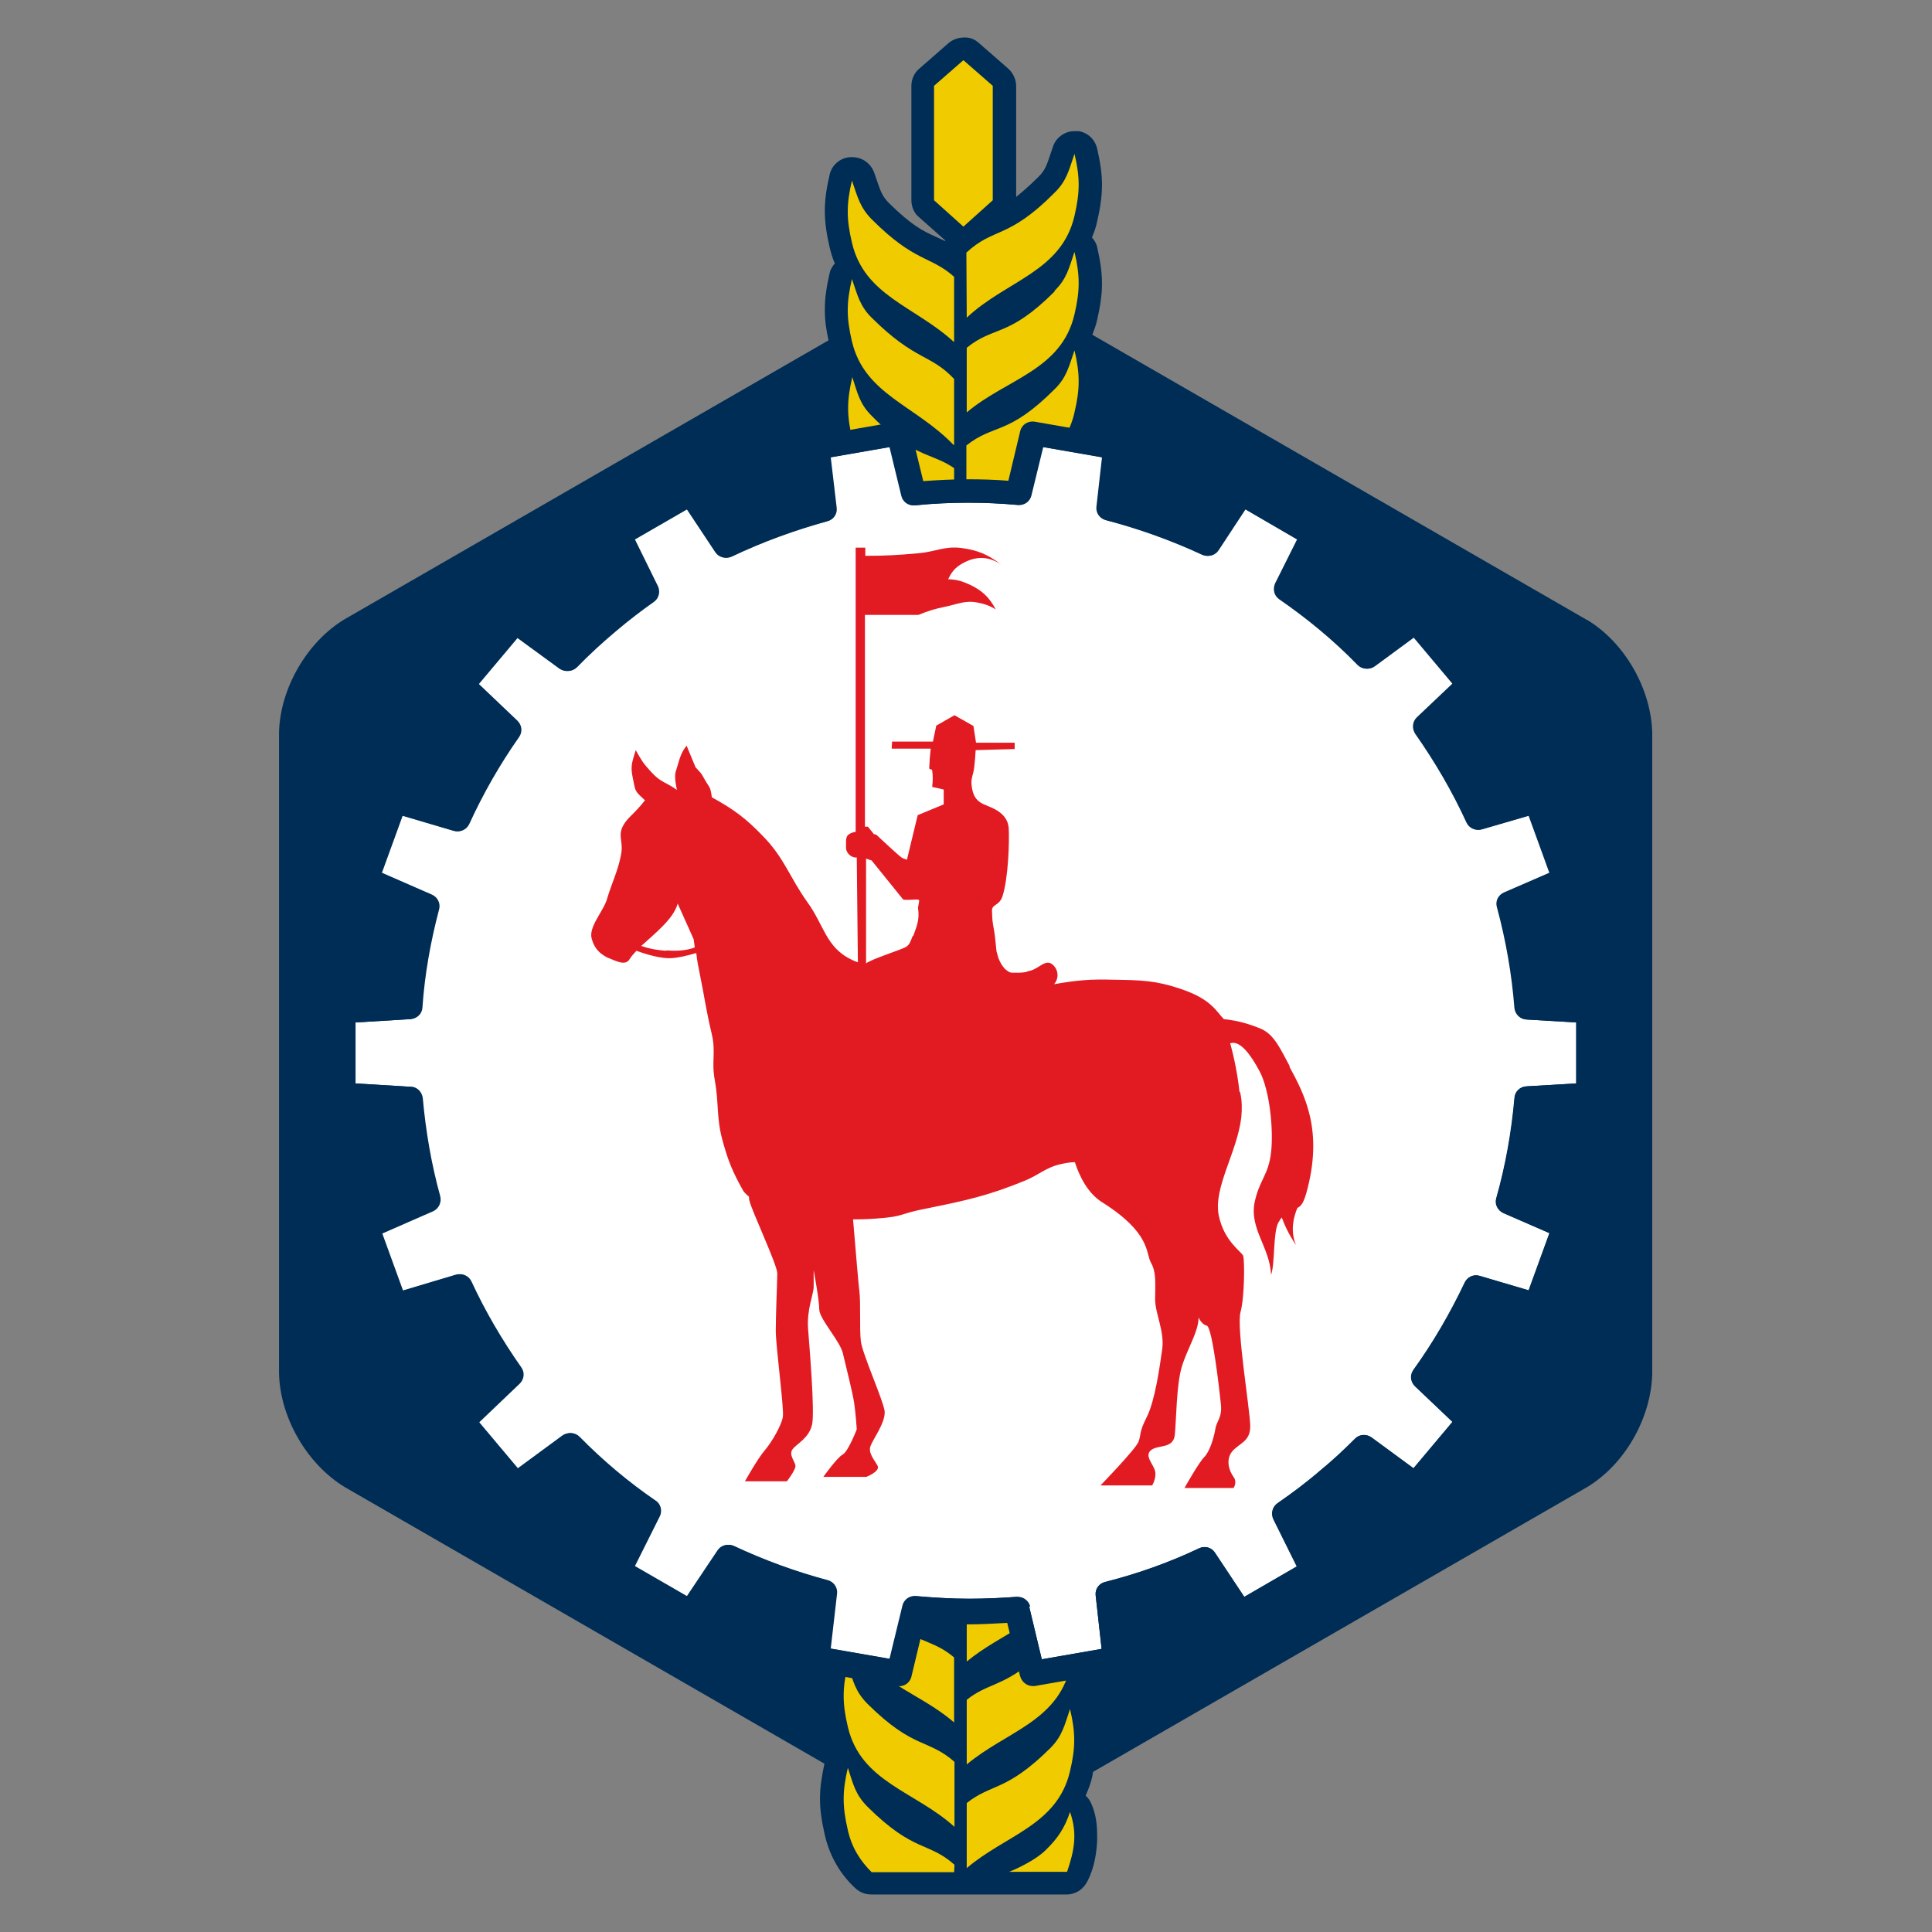
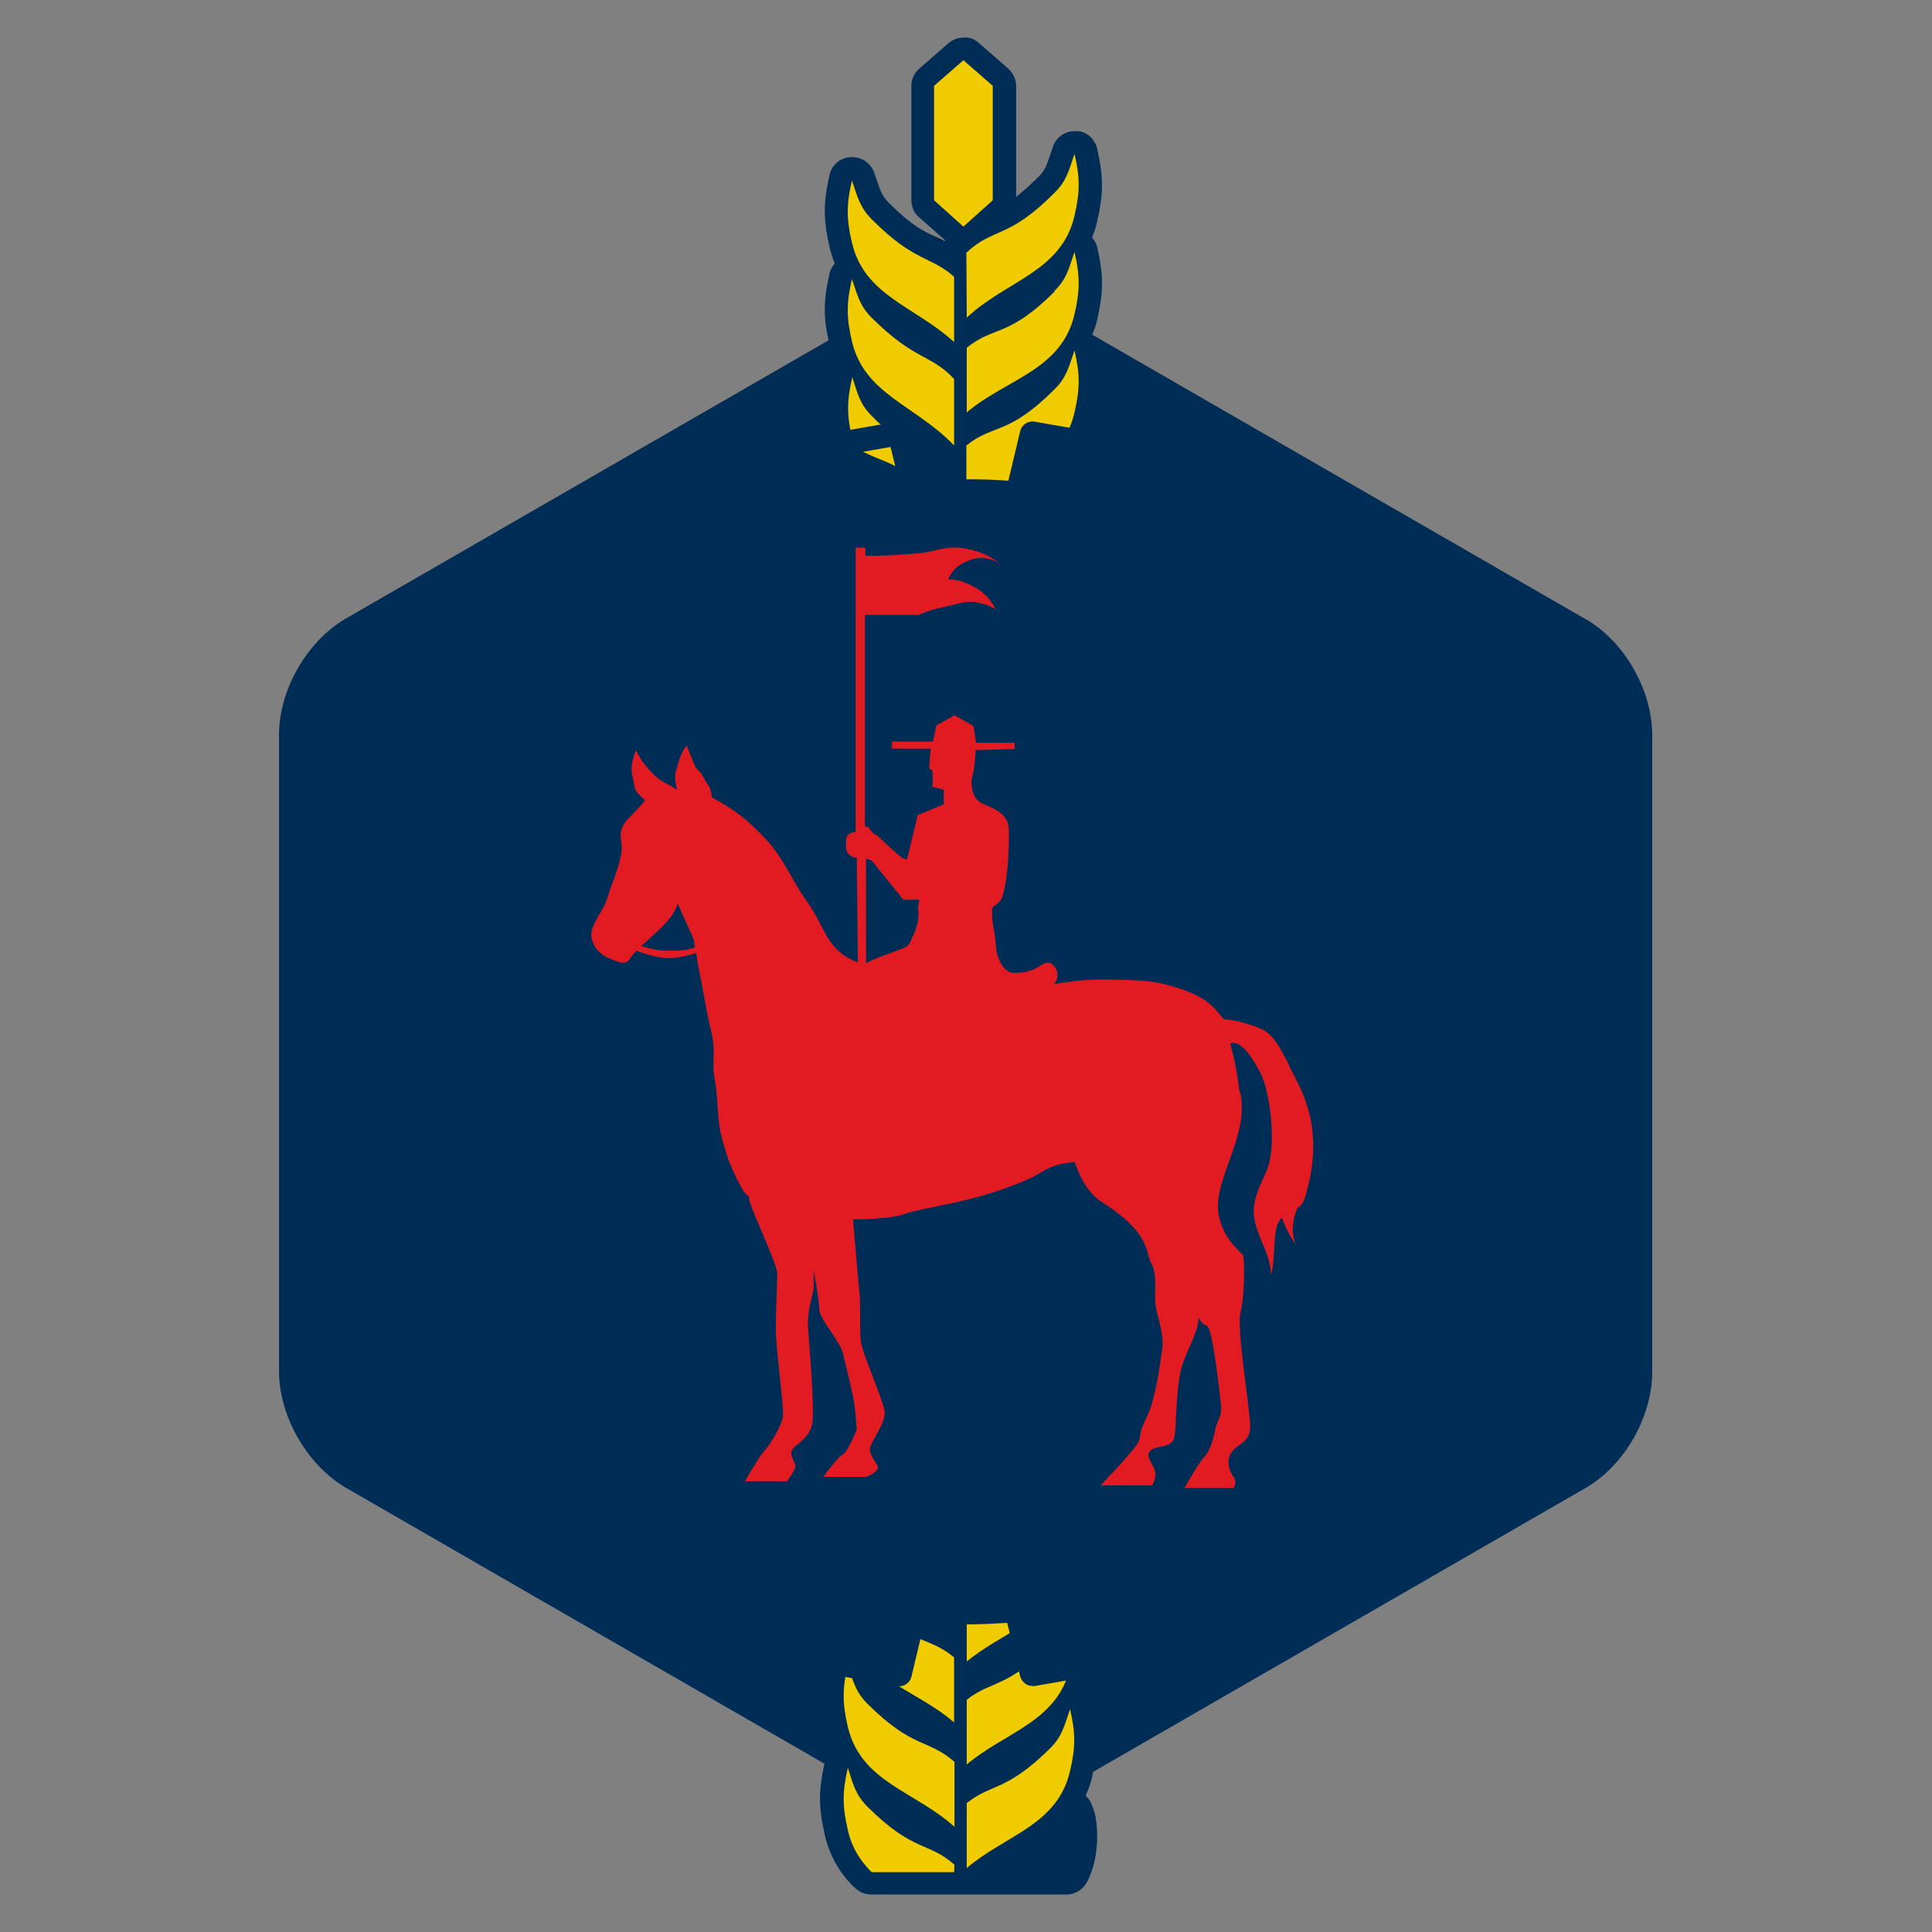
<svg xmlns="http://www.w3.org/2000/svg" id="Layer_1" data-name="Layer 1" width="520" height="520" version="1.1" viewBox="0 0 520 520">
  <rect x="0" y="0" width="520" height="520" fill="#808080" stroke="none" />
  <defs>
    <style>
      .cls-1 {
        fill: #f0cb00;
      }

      .cls-1, .cls-2, .cls-3, .cls-4 {
        stroke-width: 0px;
      }

      .cls-2 {
        fill: #e21b23;
      }

      .cls-3 {
        fill: #002d55;
      }

      .cls-4 {
        fill: #fff;
      }
    </style>
  </defs>
  <path class="cls-3" d="M427.2,166.9l-133.2-76.8c.5-1.3,1-2.6,1.3-4,.8-3.5,1.3-6.6,1.3-9.8s-.5-6.3-1.3-9.8c-.2-1-.8-1.9-1.4-2.6.6-1.4,1.1-2.8,1.4-4.3.8-3.5,1.3-6.6,1.3-9.8s-.5-6.3-1.3-9.8c-.6-2.5-2.5-4.3-5-4.7-.3,0-.7,0-.9,0h-.2c-2.6,0-5,1.7-5.8,4.2-1.7,4.9-1.8,6-3.9,8.1-2.4,2.4-4.4,4.1-6,5.4v-29.8c0-1.8-.8-3.5-2.1-4.7l-7.9-6.9c-1.2-1.1-2.6-1.6-4.1-1.5-1.4,0-2.9.5-4.1,1.5l-7.9,6.9c-1.4,1.2-2.1,2.9-2.1,4.6v30.8c0,1.7.7,3.5,2.1,4.6l7,6.2v.2c-1-.5-2-.9-2.8-1.3-3.1-1.4-6.1-2.8-12.4-9-2-2.1-2.2-3.2-3.9-8.1-.9-2.5-3.2-4.2-5.9-4.2s-.4,0-.5,0h0c-2.6.1-5,2-5.6,4.7-.8,3.4-1.3,6.6-1.3,9.8s.5,6.3,1.3,9.8c.4,1.6.8,3,1.4,4.3-.6.7-1.2,1.6-1.4,2.6-.8,3.5-1.3,6.6-1.3,9.8s.4,5.5,1,8.3l-130.3,75.1c-10.1,6.1-17.3,18.6-17.6,30.4v172.6c.3,11.9,7.5,24.3,17.6,30.5l129.2,74.5c-.7,3.3-1.2,6.3-1.2,9.4s.5,6.3,1.3,9.8c1.4,6.1,4.5,10.9,8.2,14.3,1.2,1.1,2.6,1.7,4.3,1.7h24.4c.1,0,.2,0,.3,0,.1,0,.3,0,.4,0h27.6c1.6,0,3.2-.8,4-1.6.9-.8,1.2-1.5,1.5-2,2-3.9,2.4-7.8,2.6-10.7h0v-.8c0-.2,0-.4,0-.5,0-2.8-.2-5.8-1.6-8.9-.2-.5-.7-1.4-1.5-2.1.7-1.6,1.4-3.3,1.8-5.2.1-.4.1-.8.2-1.2l132.9-76.6c10.2-6.1,17.3-18.6,17.6-30.5v-172.6c-.3-11.8-7.4-24.3-17.6-30.4" />
-   <path class="cls-4" d="M277,432.4l3.4,14.2,16.1-2.8-1.6-14.4c-.2-1.7.9-3.2,2.5-3.6,8.7-2.2,17.2-5.2,25.4-9.1,1.5-.7,3.3-.2,4.2,1.2l7.9,11.9,14.1-8.2-6.3-12.7c-.7-1.5-.3-3.3,1.1-4.3,3.9-2.7,7.8-5.6,11.5-8.8,3.3-2.7,6.4-5.6,9.4-8.6,1.2-1.2,3-1.3,4.4-.3l11.3,8.3,10.5-12.5-10.1-9.6c-1.2-1.2-1.4-3-.4-4.4,5.4-7.5,9.9-15.3,13.8-23.5.7-1.5,2.4-2.3,4-1.8l13.2,3.9,5.6-15.4-12.4-5.4c-1.5-.7-2.4-2.4-1.9-4,2.5-8.8,4.1-17.9,4.9-27,.1-1.7,1.5-3,3.1-3.1l13.5-.8v-16.4l-13.4-.8.2-3.4,3.4-.3-3.4.3-.2,3.4c-1.7-.1-3-1.4-3.2-3.1-.7-9.1-2.3-18.2-4.7-27.1-.5-1.6.3-3.3,1.9-4l12.2-5.3-5.6-15.4-12.7,3.7c-1.6.5-3.3-.3-4-1.8-3.8-8.3-8.4-16.2-13.8-23.9-.9-1.4-.8-3.2.4-4.4l9.6-9.1-10.5-12.5-10.6,7.8c-1.3,1-3.2.9-4.4-.3-6.5-6.7-13.7-12.6-21.1-17.7-1.4-1-1.8-2.7-1.1-4.3l5.9-11.8-14.1-8.2-7.3,11.1c-.9,1.4-2.7,1.9-4.2,1.2-8.4-3.9-17.1-7-25.9-9.3-1.6-.4-2.7-2-2.5-3.6l1.5-13.3-16.1-2.8-3.2,13.1c-.4,1.6-1.9,2.7-3.6,2.5-4.4-.4-8.7-.6-13.2-.6s-9.5.2-14.3.7c-1.7.2-3.2-.9-3.6-2.5l-3.2-13.2-16.1,2.8,1.6,13.6c.2,1.7-.9,3.2-2.5,3.6-8.7,2.4-17.3,5.5-25.7,9.5-1.5.7-3.3.2-4.2-1.2l-7.7-11.6-14.2,8.2,6.2,12.6c.7,1.5.2,3.3-1.1,4.2-3.4,2.4-6.8,5-10.1,7.8-3.7,3.1-7.3,6.4-10.6,9.8-1.2,1.2-3,1.3-4.4.4l-11.5-8.4-10.5,12.5,10.4,9.9c1.2,1.2,1.4,3,.4,4.4-5.2,7.4-9.7,15.3-13.4,23.4-.7,1.5-2.4,2.3-4,1.8l-13.9-4.1-5.6,15.4,13.5,5.9c1.5.7,2.3,2.3,1.9,3.9-2.3,8.7-3.8,17.6-4.5,26.5-.1,1.7-1.5,3-3.2,3.1l-14.8.9v16.4l14.9.9c1.7,0,3,1.4,3.2,3.1.8,8.9,2.4,17.7,4.7,26.4.4,1.6-.4,3.3-1.9,4l-13.7,6,5.6,15.4,14.4-4.3c1.6-.5,3.3.3,4,1.8,3.7,8,8.2,15.7,13.4,23.1,1,1.4.8,3.2-.4,4.4l-10.9,10.4,10.5,12.5,12.1-8.9c1.4-1,3.2-.9,4.4.3,6.4,6.5,13.2,12.2,20.5,17.2,1.4.9,1.8,2.8,1.1,4.2l-6.7,13.4,14.2,8.2,8.3-12.4c.9-1.4,2.7-1.9,4.2-1.2,8.1,3.8,16.6,6.9,25.2,9.2,1.6.4,2.7,2,2.5,3.6l-1.7,14.8,16.1,2.8,3.5-14.4c.4-1.6,1.9-2.7,3.6-2.5,4.7.4,9.4.7,14.1.7s8.5-.2,12.8-.5c.1,0,.2,0,.3,0,1.6,0,2.9,1.1,3.3,2.6" />
  <path class="cls-2" d="M347.2,287.1c-2.6-4.8-4.2-8.6-7.8-10.2-2.9-1.2-6.1-2.2-10-2.6-2-2-3.3-5.4-11.8-8.2-6.5-2.2-10.6-2.3-17.6-2.4-6.4-.2-10,.1-16.3,1.2,1.4-1.6,1.2-3.9-.4-5.3-1.9-1.6-3.6,1.1-6.1,1.7-.2,0-.8.2-1,.3-1.4.3-2.7.2-3.8.2-.9,0-1.6-.8-1.9-1-.8-.9-1.2-1.5-1.8-3l-.5-1.8c-.2-2.1-.4-4.1-.6-5.3-.5-2.9-.5-2.6-.6-5.5-.1-1.9,1.9-1.3,2.8-3.9,1.6-4.9,1.9-14.8,1.7-18.4-.3-4.3-4.9-5.6-6.2-6.2-2.6-1-3.5-2.6-3.8-5.4-.2-1.9.5-2.9.7-4.7.2-1.8.3-2.9.4-4.7l10.5-.3v-1.7c0,0-10.4,0-10.4,0l-.7-4.5-5.1-2.9-4.9,2.8-.9,4.3h-11s-.1,1.9-.1,1.9h10.5c-.2,1.7-.3,3.1-.4,5.2,0,.5.7.2.8.7.2,1.5.2,2.4,0,4.4l3.1.7v4l-7,2.9-2.9,12-1.1-.4c-.7-.2-6.5-5.8-7.1-6.3-.2-.1-.5-.2-.7-.2l-1.6-2h-.8v-57h14.4c2.7-1.1,4.3-1.6,7.2-2.2,3.4-.7,5.4-1.8,8.8-1.1,2,.4,3.1.8,4.8,1.8-1.8-3.3-3.6-5-6.9-6.6-2.2-1-3.5-1.4-5.9-1.5,1.1-2.4,2.4-3.6,4.7-4.7,3.4-1.6,6.4-1.3,9.5.7-3.6-2.7-6.2-3.8-10.6-4.4-4.5-.6-7,1-11.5,1.4-5.6.5-8.8.7-14.4.7v-2.2h-2.6v76.5c-.5,0-1.7.4-2.2,1-.6.9-.3,2.1-.4,3-.1,1.6,1.3,3,2.9,2.9l.3,28.2c-.6-.2-1.1-.4-1.7-.7-6.9-3.3-7.4-9.3-11.9-15.5-4.8-6.7-6.1-11.7-11.8-17.6-4.7-4.9-7.9-7.3-13.9-10.6-.5-3.3-.5-2.2-2.1-5.1-.9-1.7-1-1.5-2.3-3l-2.4-5.8c-1.8,2.2-2,4.2-2.9,6.9-.2.6-.4,1.9.3,5-3.3-2.3-4.3-1.9-7.1-5-2.3-2.6-2.2-2.6-4-5.7-.9,3.1-1.5,4.2-.8,7.4.8,3.9.4,3.4,3.3,6.1-2.9,3.7-4.6,4.6-5.7,6.5-1.8,3-.1,4.4-.7,7.9-.8,4.5-2.5,7.7-3.8,12.1-.9,3.3-5.2,7.7-4.1,10.9.7,2.4,1.9,3.7,4.1,4.9,2.2.8,4.9,2.5,6.1.4.4-.7,1.1-1.4,1.8-2.2,2.7,1,6.5,2.1,9.2,2,2.1-.1,4.6-.7,6.9-1.4.2,1.8.5,3.5.9,5.4,1.3,6.3,1.7,9.8,3.2,16.1,1.3,5.4-.1,7.4.9,12.8,1.1,6.1.4,9.9,2,15.9,1.5,5.6,2.8,8.8,5.7,13.9,0,0,.4.6,1.5,1.5,0,.4,0,.7.1,1,.4,2.3,7.5,17.3,7.5,19.6s-.4,10.9-.4,15.4,2.3,21.1,1.9,23.3c-.4,2.3-3,6.8-4.9,9-1.9,2.2-5.3,8.3-5.3,8.3h11.3s2.3-3,2.3-4.1-1.9-3-.8-4.5c1.1-1.5,4.5-3,5.3-6.8.7-3.8-.7-20.3-1.1-25.6-.4-5.3,1.5-9.4,1.5-11.3v-4.5s1.5,7.9,1.5,10.5,5.7,8.6,6.4,12c.8,3.4,2.6,10.5,3,13.2.4,2.6.7,7.1.7,7.1,0,0-2.3,6-3.8,6.8-1.5.8-5.2,6-5.2,6h11.6s3.8-1.5,3-3c-.8-1.5-2.6-3.4-1.9-5.3.7-1.9,4.1-6.4,3.8-9.4-.4-3-6-15.4-6.4-18.8-.4-3.4,0-10.5-.4-13.5-.2-1.3-.9-9.9-1.7-19.3,3.5,0,5.9-.2,5.9-.2,8.5-.6,5.8-1.2,14.2-2.8,10.4-2.1,16.3-3.4,26.1-7.4,3.9-1.6,5.7-3.6,9.8-4.5,1.4-.3,2.6-.5,3.7-.5,1.3,4,3.5,8.3,7.2,10.7,13.4,8.4,11.8,13.8,13.3,16.4,1.5,2.6,1.1,6,1.1,9.8s2.6,8.7,1.9,13.5c-.7,4.9-1.9,13.6-4.1,18.1-2.3,4.5-1.5,4.9-2.3,6.8-.7,1.9-10.2,11.7-10.2,11.7h13.9s1.2-1.9.8-3.8c-.4-1.9-3-4.1-1.1-5.7,1.9-1.5,6-.3,6.4-4.1.4-3.7.4-13.5,1.9-18.4,1.5-4.9,4.5-9.4,4.5-13.2,0,0,.8,1.9,2.2,2.2,1.5.4,3.4,17.3,3.8,21.1.4,3.8-1.2,4.5-1.5,6.8-.4,2.3-1.5,6-3,7.5-1.5,1.5-5.3,8.3-5.3,8.3h13.2s1.1-1.5,0-3c-1.1-1.5-2.2-4.5-.4-6.8,1.9-2.3,4.9-2.6,4.9-6.8s-3.8-26.7-2.6-30.8c1.1-4.1,1.1-13.9.7-15.1-.4-1.1-5.2-3.9-6.6-11-1.4-7.5,5-16.9,6.1-26.3,0,0,0,0,0,0h0c.2-2.3.2-4.5-.3-6.6,0-.1,0-.2-.2-.3-.5-4.5-1.4-9.1-2.5-13,2.7-.9,5.6,3.2,7.9,7.5,2.8,5.2,3.8,16.1,3.1,21.9-.7,6.1-3.1,7.3-4.4,13.3-1.5,7.2,4.1,12.2,4.4,19.6,1.1-2.8.5-11.5,2-14.1.3-.5.6-1,.9-1.3,1.4,4,3.8,7.4,3.8,7.4-1.6-3.9-.6-7.7.4-10,.9-.4,1.6-1.2,2.4-4,4.7-16.9-.5-26.5-4.6-34.1M179.3,255.9c-2.9-.2-5.1-.7-6.7-1.3,3.7-3.4,8.7-7.3,9.8-11.4l4.3,9.6c.1.8.2,1.5.3,2.2-1.5.6-4,1.1-7.6.8M245.6,252c-.5,1.3-.7,2.2-1.8,2.9-1.2.7-9.4,3.3-10.7,4.4v-28.2c0,0,1.5.5,1.5.5l8.4,10.4c.3.5,3.8-.1,4.3.2.3.2-.3,1.8-.2,2.4.5,3.1-.6,5.3-1.3,7.3" />
-   <path class="cls-1" d="M288,487.7c-1.5,4.4-3.3,7.1-6.6,10.3-2.4,2.4-7.4,4.9-9.8,5.8h15.6c2-5.8,2.8-10.4.8-16.1" />
  <path class="cls-1" d="M282.7,470.5c-11.9,11.8-15.9,9.5-22.5,14.8v17.5c10.4-8.9,24.4-11.5,27.8-26.1,1.5-6.3,1.5-10.4,0-16.7-1.5,4.4-2.1,7.3-5.3,10.5" />
  <path class="cls-1" d="M256.9,501.9c-7.1-6.3-10.9-3.2-23.4-15.6-3.3-3.3-3.9-6.2-5.3-10.5-1.5,6.4-1.5,10.4,0,16.8,1.1,4.9,3.5,8.4,6.4,11.3h22.2" />
  <path class="cls-1" d="M256.9,491.7v-17.5c-7.2-6.3-11-3.3-23.4-15.6-3.3-3.3-3.9-6.2-5.3-10.5-1.5,6.3-1.5,10.4,0,16.7,3.5,14.9,18.1,17.3,28.7,26.9" />
  <path class="cls-1" d="M260.2,85.5c10.6-10,25.5-12.3,29-27.4,1.5-6.4,1.5-10.4,0-16.7-1.5,4.4-2.1,7.3-5.4,10.5-12.5,12.6-16.3,9.2-23.7,16.1" />
  <path class="cls-1" d="M256.8,119.7v-17.7c-6.4-6.8-10.4-4.8-22.1-16.4-3.3-3.2-3.9-6.2-5.4-10.5-1.5,6.4-1.5,10.4,0,16.8,3.4,14.3,17,17.1,27.4,27.9" />
  <path class="cls-1" d="M256.8,92v-17.5c-6.4-5.7-10.5-3.8-22.1-15.4-3.3-3.3-3.9-6.2-5.4-10.5-1.5,6.3-1.5,10.4,0,16.7,3.3,14.3,16.9,17.1,27.4,26.7" />
  <path class="cls-1" d="M283.9,78.4c-12.6,12.6-16.3,9.2-23.7,15.2v17.4c10.6-9,25.5-11.3,29-26.4,1.5-6.4,1.5-10.4,0-16.8-1.5,4.4-2.1,7.3-5.4,10.5" />
  <polyline class="cls-1" points="259.3 16.2 251.4 23.1 251.4 53.9 259.3 61 267.2 53.9 267.2 23.1" />
  <path class="cls-1" d="M242,450.5l-6.2-1.1c6,5.3,14.3,8.4,21,14.2v-17.5c-4.4-3.7-7.6-3.9-12.2-6.5" />
  <path class="cls-1" d="M273.7,433.2c-4.5.4-9,.6-13.5.6v13.4c4.6-3.8,9.9-6.5,14.6-9.5" />
-   <path class="cls-1" d="M242.5,118.7l3.4,14.1c4.6-.4,9.2-.7,13.8-.7h-2.9v-6.1c-4.7-3.2-8.2-3.1-14.3-7.3" />
+   <path class="cls-1" d="M242.5,118.7l3.4,14.1h-2.9v-6.1c-4.7-3.2-8.2-3.1-14.3-7.3" />
  <path class="cls-1" d="M267.6,132.3c2.6-1.5,5.1-2.9,7.6-4.4l2.7-11.4,8.4,1.5c1.3-2,2.3-4.3,2.9-7,1.5-6.3,1.5-10.4,0-16.7-1.5,4.3-2.1,7.3-5.4,10.5-12.5,12.5-16.3,9.2-23.7,15.1v12.2c2.5,0,5,0,7.4.2" />
  <path class="cls-1" d="M229.5,118.7l10.5-1.9c-1.6-1.3-3.4-2.8-5.3-4.8-3.3-3.2-3.9-6.2-5.3-10.5-1.5,6.3-1.5,10.4,0,16.7,0,.2,0,.3.1.5" />
  <path class="cls-1" d="M277.9,450.5l-.7-2.8c-7.9,6.3-11.6,5.5-17,9.8v17.4c10.5-8.8,24.4-11.5,27.8-26,0-.1,0-.2,0-.3" />
  <path class="cls-3" d="M274.6,451.3l-3.5-14.5c-3.5.2-7,.4-10.4.4s-7.9-.2-11.9-.5l-3.5,14.6c-.4,1.7-2.1,2.8-3.8,2.5l-22.3-3.9c-1.8-.3-3-1.9-2.8-3.7l1.7-15.1c-7.1-2-14.1-4.6-20.9-7.6l-8.4,12.7c-1,1.5-3,2-4.5,1.1l-19.7-11.3c-1.5-.9-2.1-2.8-1.3-4.4l6.8-13.7c-5.9-4.3-11.6-9-17-14.3l-12.4,9.1c-1.4,1.1-3.4.8-4.6-.5l-14.6-17.4c-1.2-1.4-1-3.4.2-4.6l11.1-10.6c-4.2-6.2-7.9-12.6-11.1-19.2l-14.7,4.3c-1.7.5-3.5-.4-4.1-2.1l-7.7-21.3c-.6-1.7.2-3.5,1.8-4.2l13.9-6.1c-1.8-7.2-3.1-14.5-3.9-21.8l-15.2-1c-1.8-.1-3.1-1.6-3.1-3.3v-22.7c0-1.8,1.4-3.2,3.1-3.4l15.1-.9c.7-7.4,2-14.8,3.8-22l-13.7-6c-1.6-.7-2.4-2.6-1.8-4.2l7.7-21.3c.6-1.7,2.4-2.5,4.1-2.1l14.2,4.2c3.2-6.7,6.9-13.2,11.1-19.5l-10.6-10.1c-1.3-1.2-1.4-3.3-.2-4.6l14.6-17.3c1.1-1.4,3.1-1.6,4.6-.5l11.7,8.6c2.9-2.8,5.9-5.6,9.1-8.2,2.7-2.2,5.4-4.4,8.2-6.4l-6.4-12.8c-.8-1.6-.2-3.5,1.3-4.4l19.6-11.3c1.6-.9,3.5-.4,4.5,1.1l7.8,11.8c7-3.2,14.1-5.8,21.4-7.9l-1.6-13.9c-.2-1.8,1-3.4,2.8-3.7l22.3-3.9c1.8-.3,3.4.8,3.8,2.5l3.3,13.5c4-.3,8-.5,12-.5,3.6,0,7.3.1,10.9.4l3.2-13.4c.4-1.7,2.1-2.8,3.9-2.5l22.3,3.9c1.7.3,2.9,1.9,2.7,3.7l-1.5,13.5c7.4,2.1,14.6,4.6,21.7,7.8l7.5-11.3c1-1.5,3-1.9,4.5-1.1l19.6,11.3c1.6.9,2.1,2.8,1.3,4.4l-6,12.1c6.2,4.4,12.1,9.4,17.7,14.8l10.8-8c1.4-1.1,3.4-.8,4.6.5l14.6,17.3c1.2,1.4,1,3.4-.2,4.6l-9.8,9.3c4.4,6.4,8.2,13.1,11.5,19.9l13-3.8c1.7-.5,3.5.4,4.1,2.1l7.7,21.3c.6,1.7-.2,3.5-1.8,4.2l-12.4,5.4c1.9,7.5,3.2,15,3.9,22.6l13.7.8c1.8.1,3.1,1.6,3.1,3.4v22.7c0,1.8-1.4,3.2-3.1,3.3l-13.8.9c-.8,7.6-2.1,15.1-4.1,22.5l12.7,5.5c1.6.7,2.4,2.6,1.8,4.2l-7.7,21.3c-.6,1.7-2.4,2.6-4.1,2.1l-13.4-4c-3.3,6.8-7.2,13.3-11.5,19.6l10.3,9.8c1.3,1.2,1.4,3.2.2,4.6l-14.6,17.4c-1.2,1.3-3.1,1.6-4.6.5l-11.6-8.5c-2.5,2.4-5.1,4.7-7.7,6.9-3.1,2.6-6.3,5.1-9.7,7.5l6.4,13c.8,1.6.2,3.5-1.3,4.4l-19.6,11.3c-1.5.9-3.5.4-4.5-1.1l-8.1-12.2c-6.9,3-14,5.6-21.2,7.6l1.7,14.7c.2,1.8-1,3.4-2.7,3.7l-22.4,3.9c-.2,0-.4,0-.6,0-1.5,0-2.9-1.1-3.3-2.6M277,432.4l3.4,14.2,16.1-2.8-1.6-14.4c-.2-1.7.9-3.2,2.5-3.6,8.7-2.2,17.2-5.2,25.4-9.1,1.5-.7,3.3-.2,4.2,1.2l7.9,11.9,14.2-8.2-6.3-12.7c-.7-1.5-.3-3.3,1.1-4.3,3.9-2.7,7.8-5.6,11.5-8.8,3.3-2.7,6.4-5.6,9.4-8.6,1.2-1.2,3-1.3,4.4-.3l11.3,8.3,10.5-12.5-10.1-9.6c-1.2-1.2-1.4-3-.4-4.4,5.4-7.5,9.9-15.3,13.8-23.5.7-1.5,2.4-2.3,4-1.8l13.2,3.9,5.6-15.4-12.4-5.4c-1.5-.7-2.4-2.4-1.9-4,2.5-8.8,4.1-17.9,4.9-27,.1-1.7,1.5-3,3.1-3.1l13.5-.8v-16.4l-13.4-.8.2-3.4,3.4-.3-3.4.3-.2,3.4c-1.7-.1-3-1.4-3.1-3.1-.7-9.1-2.2-18.2-4.6-27.1-.5-1.6.3-3.3,1.9-4l12.2-5.3-5.6-15.4-12.7,3.7c-1.6.5-3.3-.3-4-1.8-3.8-8.3-8.4-16.2-13.8-23.9-.9-1.4-.8-3.2.4-4.4l9.6-9.1-10.5-12.5-10.6,7.8c-1.3,1-3.2.9-4.4-.3-6.5-6.7-13.7-12.6-21.1-17.7-1.4-1-1.8-2.7-1.1-4.3l5.9-11.8-14.1-8.2-7.3,11.1c-.9,1.4-2.7,1.9-4.2,1.2-8.4-3.9-17.1-7-25.9-9.3-1.6-.4-2.7-2-2.5-3.6l1.5-13.3-16.1-2.8-3.2,13.1c-.4,1.6-1.9,2.7-3.6,2.5-4.4-.4-8.7-.6-13.2-.6s-9.5.2-14.3.7c-1.7.2-3.2-.9-3.6-2.5l-3.2-13.2-16.1,2.8,1.6,13.6c.2,1.7-.9,3.2-2.5,3.6-8.7,2.4-17.3,5.5-25.7,9.5-1.5.7-3.3.2-4.2-1.2l-7.7-11.6-14.2,8.2,6.2,12.6c.7,1.5.2,3.3-1.1,4.2-3.4,2.4-6.8,5-10.1,7.8-3.7,3.1-7.3,6.4-10.6,9.8-1.2,1.2-3.1,1.3-4.4.4l-11.5-8.4-10.5,12.5,10.4,9.9c1.2,1.2,1.4,3,.4,4.4-5.2,7.4-9.7,15.3-13.4,23.4-.7,1.5-2.4,2.3-4,1.8l-13.9-4.1-5.6,15.4,13.5,5.9c1.5.7,2.3,2.3,1.9,3.9-2.3,8.7-3.9,17.6-4.5,26.5-.1,1.7-1.5,3-3.2,3.1l-14.8.9v16.4l14.9.9c1.7,0,3,1.4,3.2,3.1.8,8.9,2.3,17.7,4.7,26.4.4,1.6-.4,3.3-1.9,4l-13.7,6,5.6,15.4,14.4-4.3c1.6-.5,3.3.3,4,1.8,3.7,8,8.2,15.7,13.4,23.1,1,1.4.8,3.2-.4,4.4l-10.9,10.4,10.5,12.5,12.1-8.9c1.4-1,3.2-.9,4.4.3,6.4,6.5,13.2,12.2,20.5,17.2,1.4.9,1.8,2.8,1.1,4.2l-6.7,13.4,14.2,8.2,8.3-12.4c.9-1.4,2.7-1.9,4.2-1.2,8.1,3.8,16.6,6.9,25.2,9.2,1.6.4,2.7,2,2.5,3.6l-1.7,14.8,16.1,2.8,3.5-14.4c.4-1.6,1.9-2.7,3.6-2.5,4.7.4,9.4.7,14.1.7s8.5-.2,12.8-.5c.1,0,.2,0,.3,0,1.6,0,2.9,1.1,3.3,2.6" />
</svg>